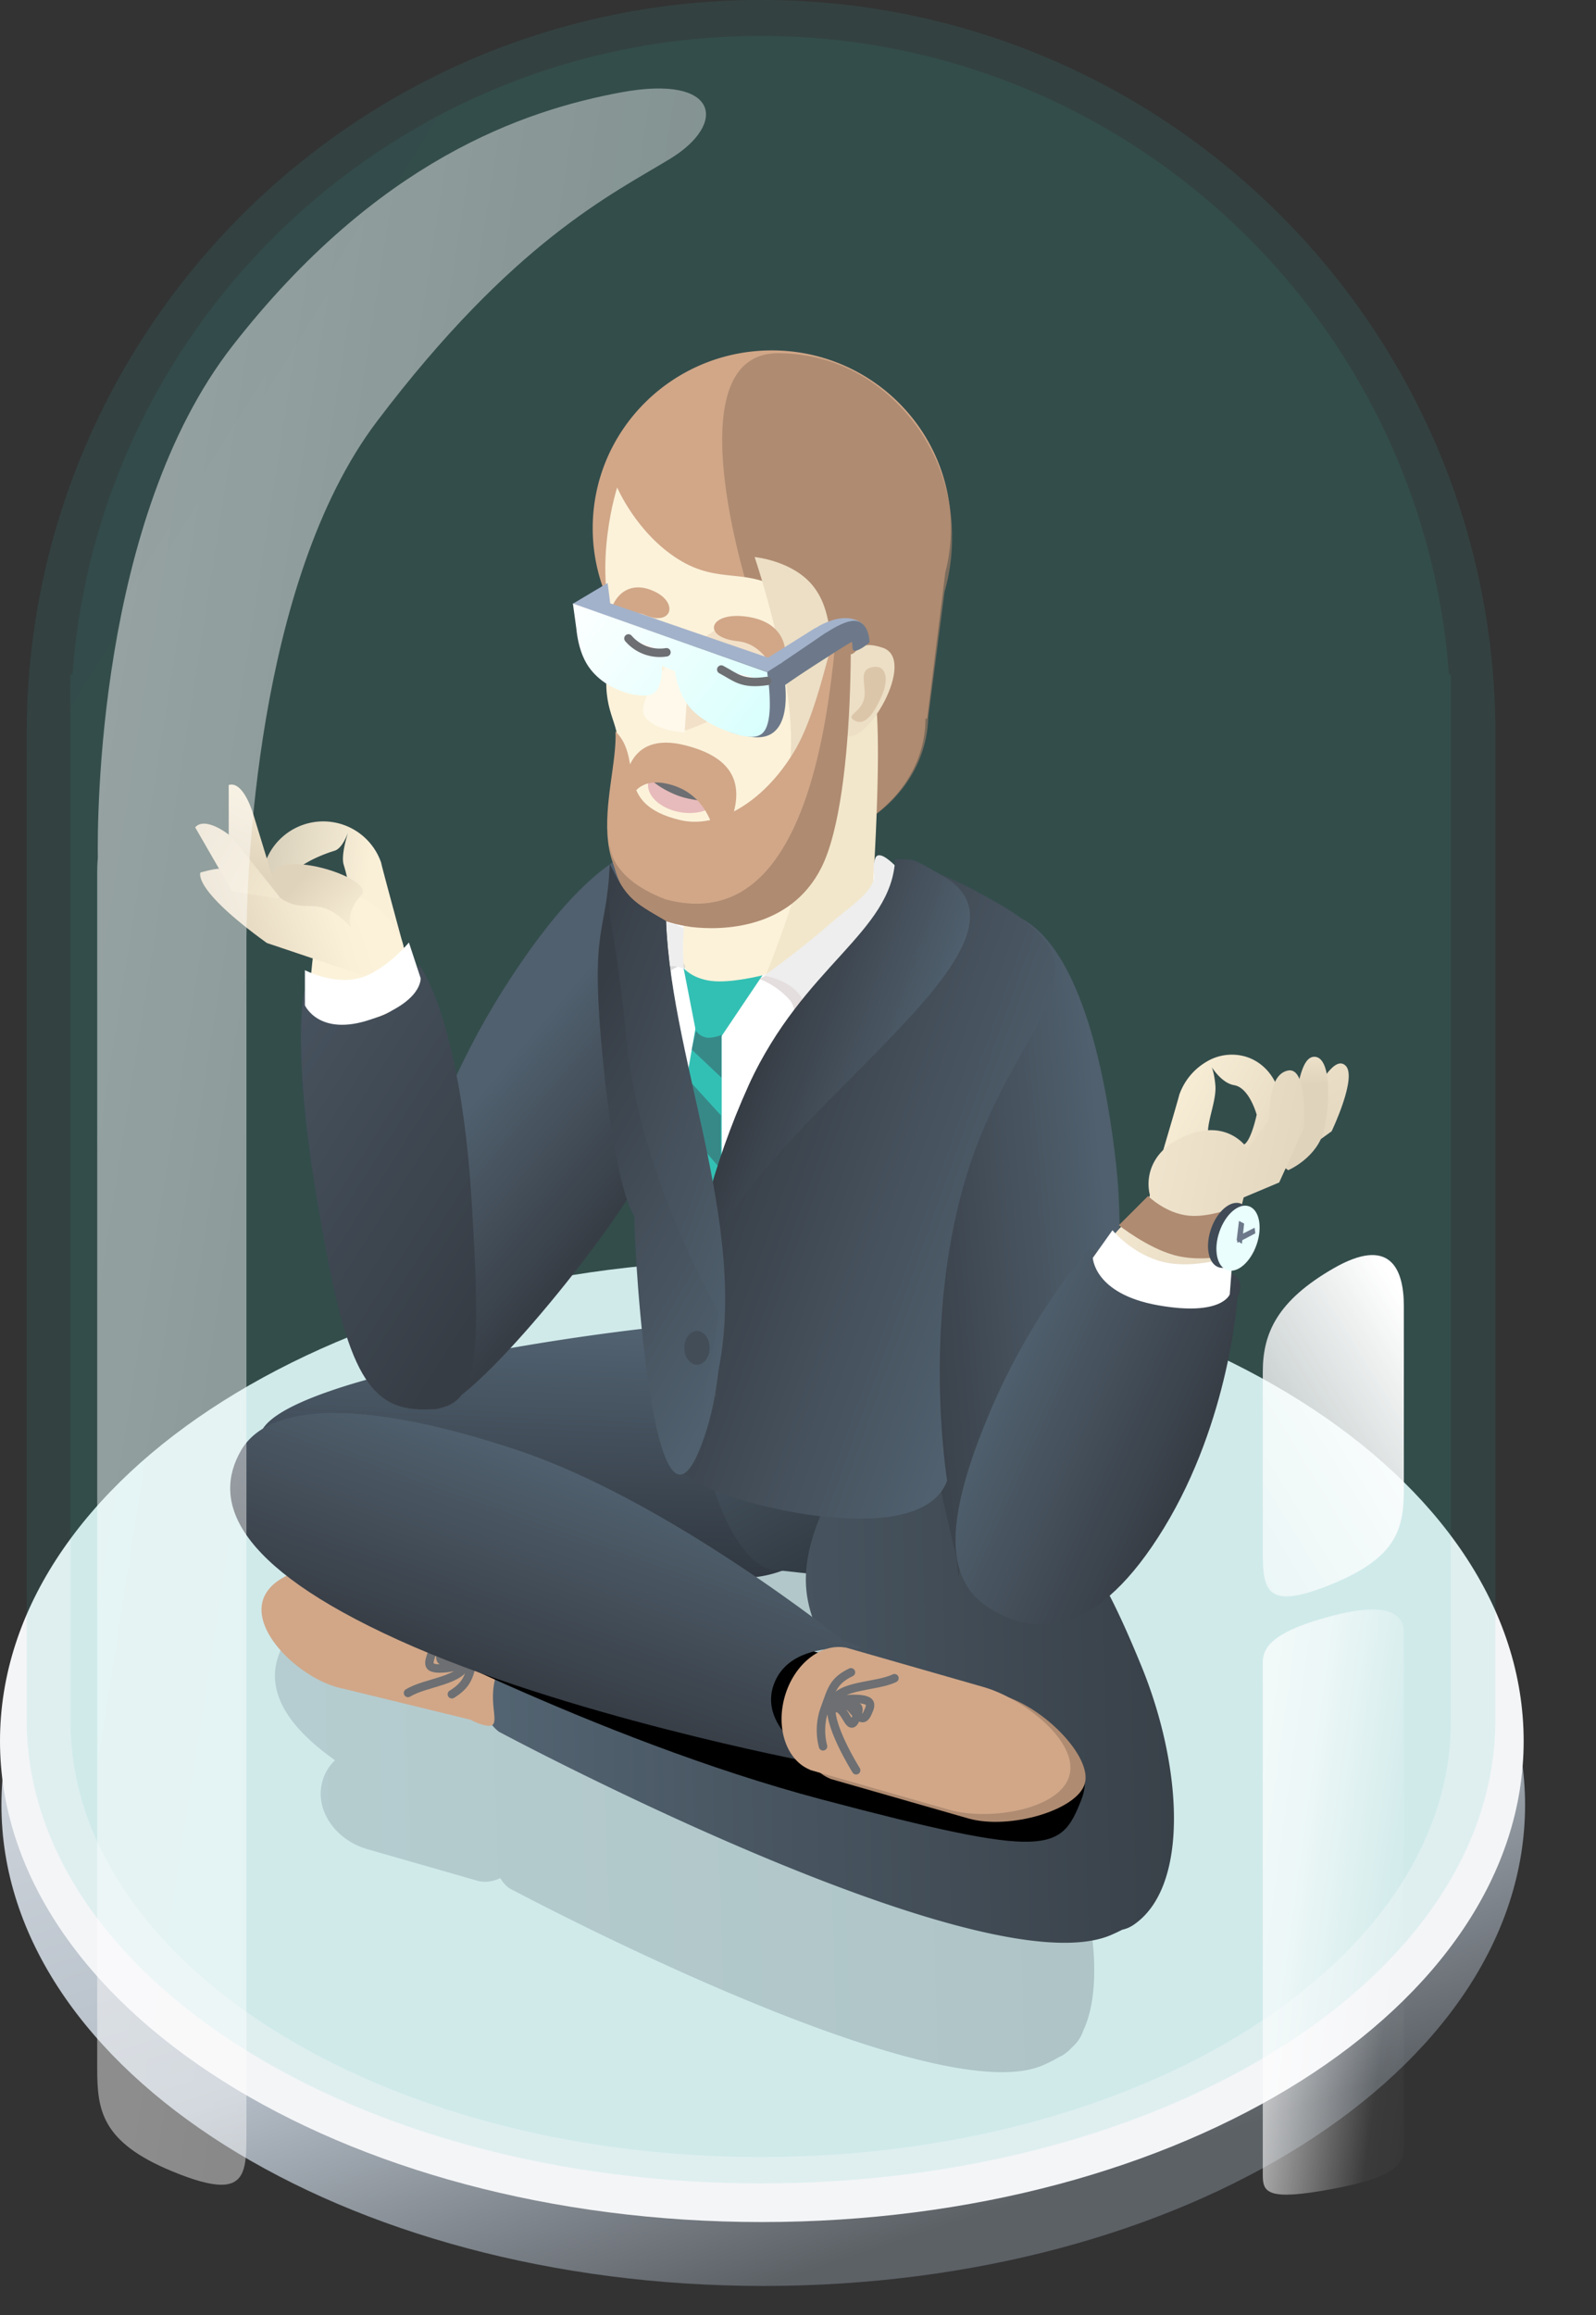
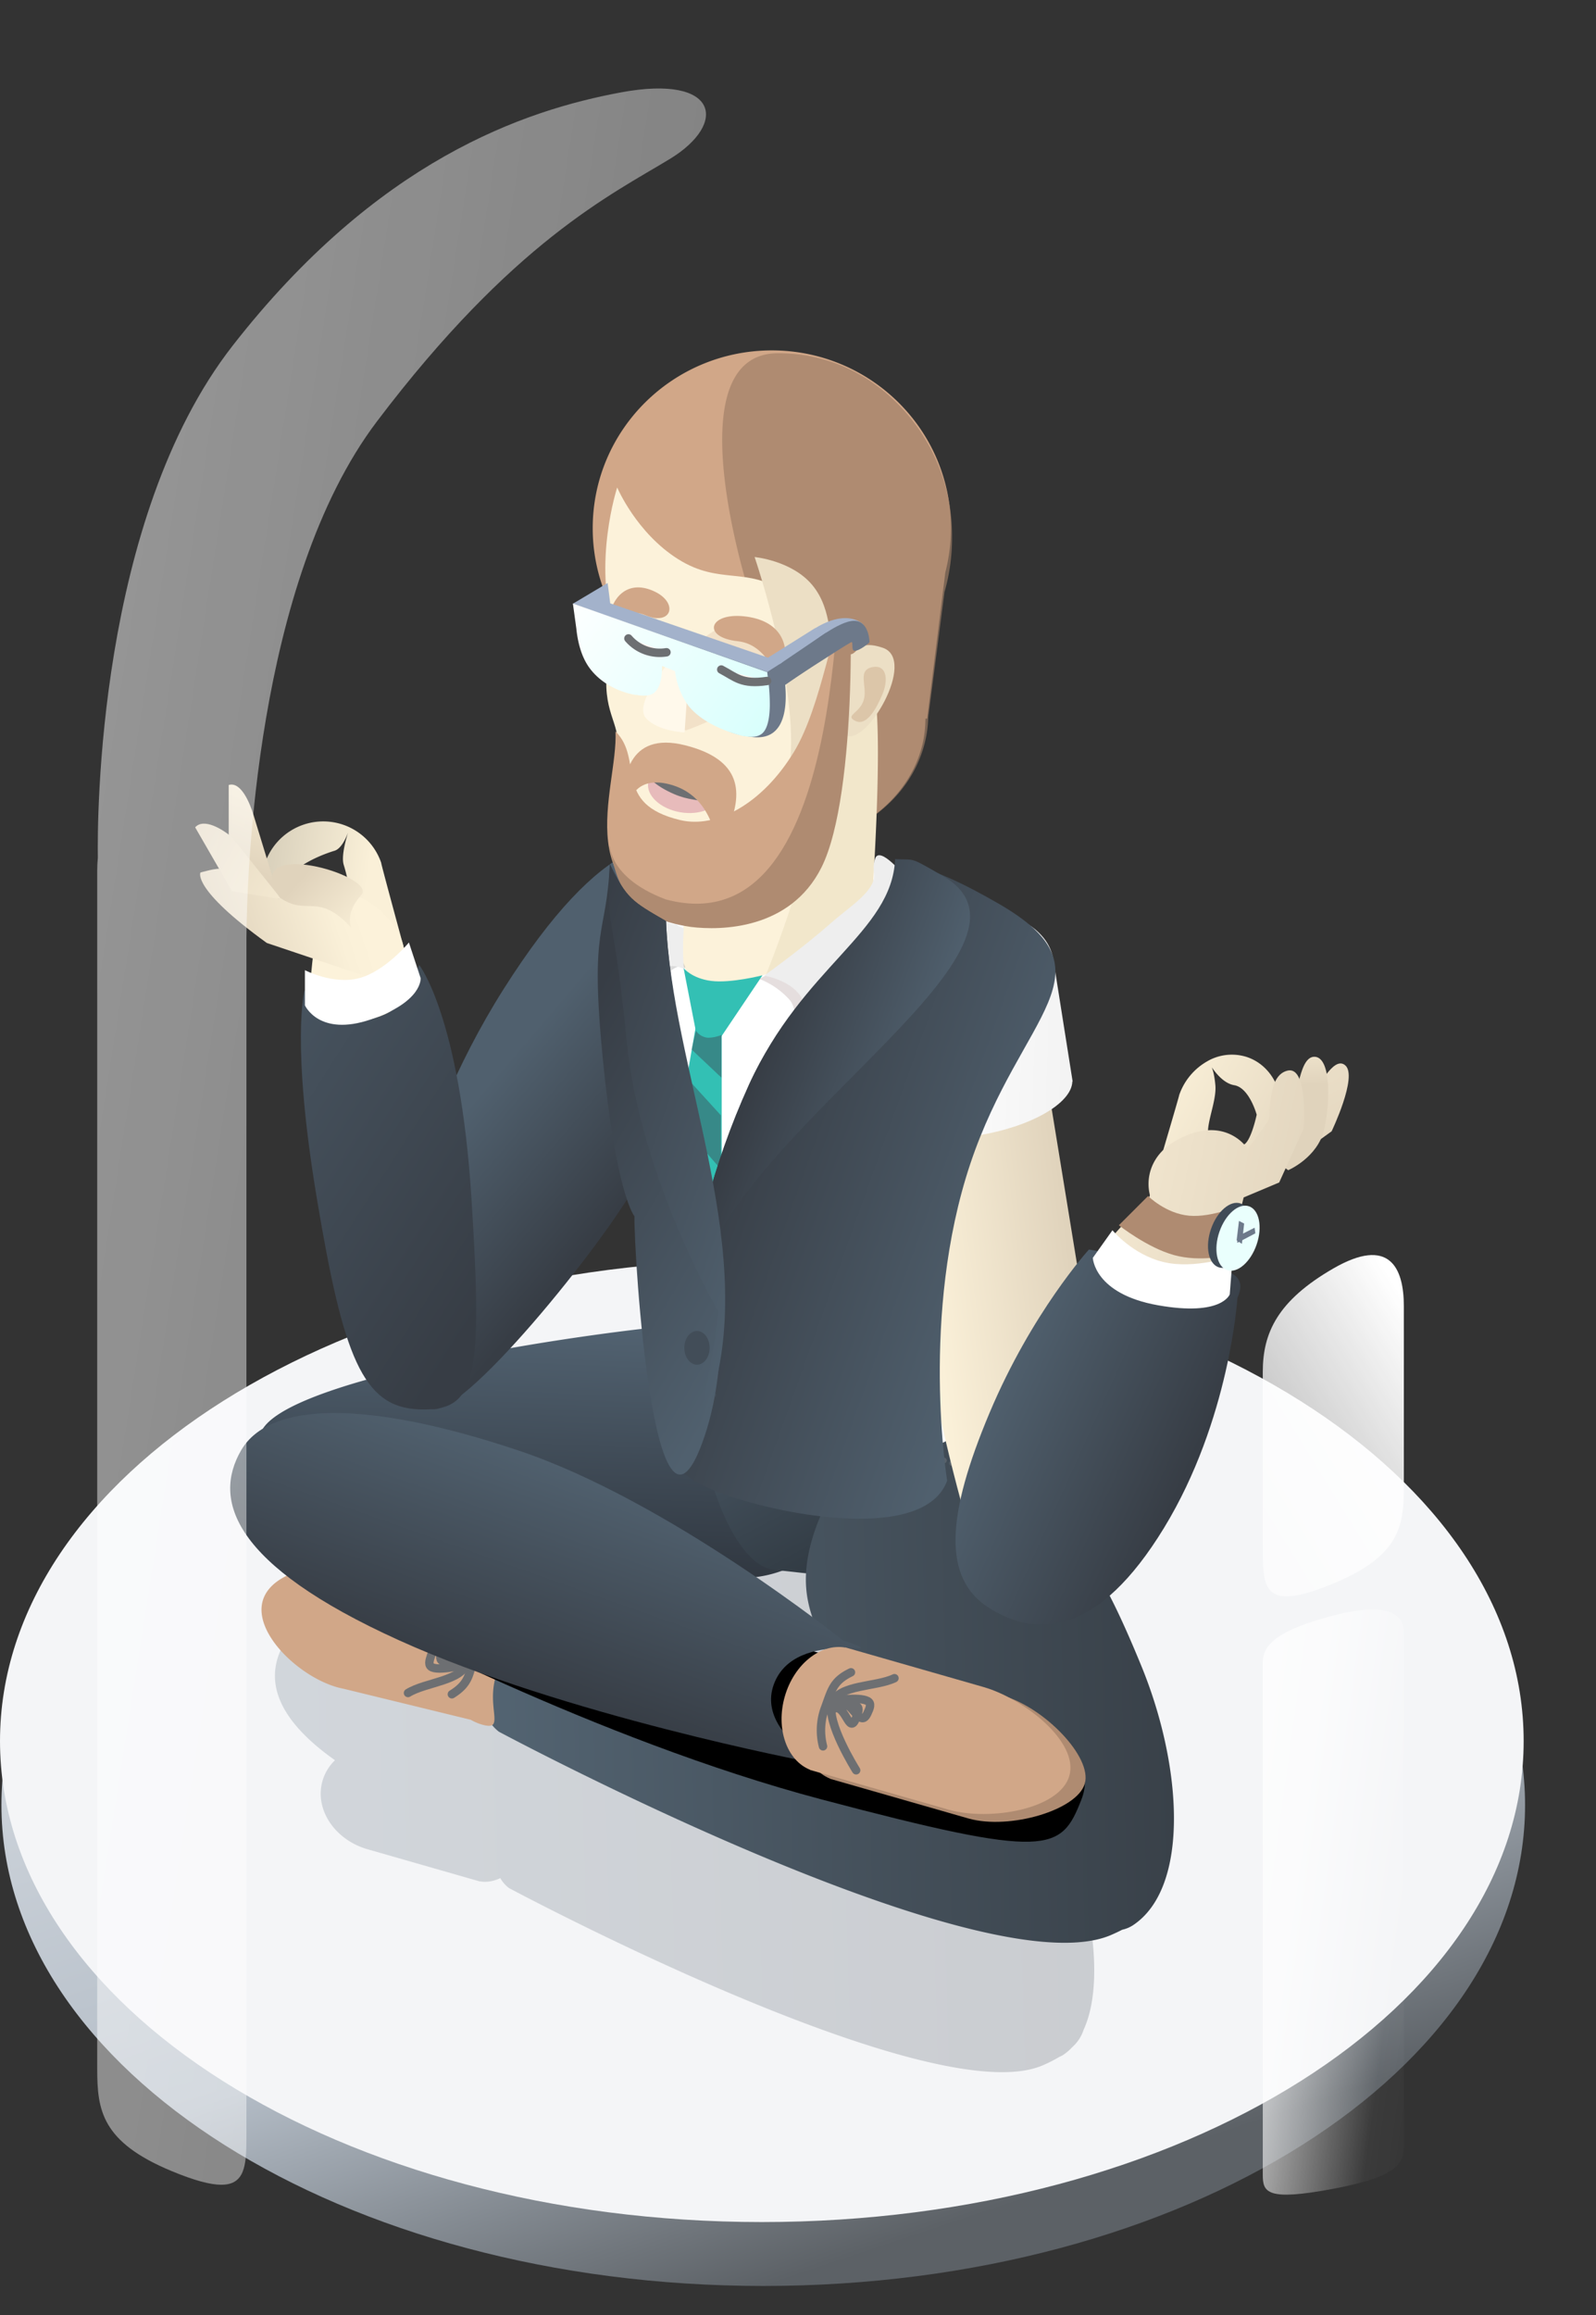
<svg xmlns="http://www.w3.org/2000/svg" xmlns:xlink="http://www.w3.org/1999/xlink" id="Layer_1" data-name="Layer 1" viewBox="0 0 567.86 823.4">
  <rect x="0" y="0" width="567.86" height="823.4" fill="#333333" stroke="none" />
  <defs>
    <style>.cls-1,.cls-52{fill:#3d4852;}.cls-1{fill-opacity:0;}.cls-2{fill:url(#linear-gradient);}.cls-3{fill:#f4f5f7;}.cls-4{opacity:0.11;fill:url(#linear-gradient-2);}.cls-14,.cls-19,.cls-26,.cls-4,.cls-42,.cls-5,.cls-50,.cls-52,.cls-6{isolation:isolate;}.cls-5{opacity:0.09;fill:url(#linear-gradient-3);}.cls-6{opacity:0.21;fill:url(#linear-gradient-4);}.cls-7{fill:url(#linear-gradient-5);}.cls-8{fill:url(#linear-gradient-6);}.cls-9{fill:url(#linear-gradient-7);}.cls-10{fill:#d1a788;}.cls-11,.cls-14{fill:none;}.cls-11,.cls-25{stroke:#6d6f72;stroke-linejoin:round;stroke-width:3px;}.cls-11,.cls-14,.cls-25{stroke-linecap:round;}.cls-12{fill:url(#linear-gradient-8);}.cls-13{fill:#af8b71;}.cls-14{stroke:#747b81;stroke-width:2px;stroke-dasharray:3;opacity:0.46;}.cls-15{fill:url(#linear-gradient-9);}.cls-16{fill:url(#linear-gradient-10);}.cls-17{fill:#fff;}.cls-18{fill:url(#linear-gradient-11);}.cls-19{fill:#9f7e66;opacity:0.67;}.cls-20{fill:#fcf2da;}.cls-21{fill:#f2e7cb;}.cls-22{fill:#f2e1c8;}.cls-23{fill:#ecdfc5;}.cls-24{fill:#e7bbbb;}.cls-25{fill:#fff5ef;}.cls-26{fill:#be9272;opacity:0.33;}.cls-27{fill:#fff9eb;}.cls-28{fill:url(#linear-gradient-12);}.cls-29{fill:url(#linear-gradient-13);}.cls-30{fill:url(#linear-gradient-14);}.cls-31{fill:url(#linear-gradient-15);}.cls-32{fill:url(#linear-gradient-16);}.cls-33{fill:url(#linear-gradient-17);}.cls-34{fill:url(#linear-gradient-18);}.cls-35{fill:url(#linear-gradient-19);}.cls-36{fill:url(#linear-gradient-20);}.cls-37{fill:url(#linear-gradient-21);}.cls-38{fill:url(#linear-gradient-22);}.cls-39{fill:url(#linear-gradient-23);}.cls-40{fill:url(#linear-gradient-24);}.cls-41{fill:url(#linear-gradient-25);}.cls-42{opacity:0.49;fill:url(#linear-gradient-26);}.cls-43{fill:url(#linear-gradient-27);}.cls-44{fill:url(#linear-gradient-28);}.cls-45{fill:#e5dede;}.cls-46{fill:#eee;}.cls-47{fill:#404b57;}.cls-48{fill:#eafffd;}.cls-49{fill:#6d798a;}.cls-50{fill:#a3a3a3;opacity:0.4;}.cls-51{fill:#33c0b4;}.cls-52{opacity:0.45;}.cls-53{fill:url(#linear-gradient-29);}.cls-54{fill:url(#linear-gradient-30);}.cls-55{fill:url(#linear-gradient-31);}.cls-56{fill:url(#linear-gradient-32);}.cls-57{fill:#424d58;}.cls-58{fill:#a3b2cb;}.cls-59{fill:url(#linear-gradient-33);}</style>
    <linearGradient id="linear-gradient" x1="-12.69" y1="832.75" x2="-12.27" y2="831.98" gradientTransform="matrix(542.11, 0, 0, -342.14, 7034.98, 285428.51)" gradientUnits="userSpaceOnUse">
      <stop offset="0" stop-color="#d8dde3" />
      <stop offset="0.61" stop-color="#b4bdc7" />
      <stop offset="1" stop-color="#5c6166" />
    </linearGradient>
    <linearGradient id="linear-gradient-2" x1="-13.09" y1="832.92" x2="-12.79" y2="832.64" gradientTransform="matrix(522.59, 0, 0, -776.61, 6790.09, 646819.88)" gradientUnits="userSpaceOnUse">
      <stop offset="0" stop-color="#4394b1" />
      <stop offset="1" stop-color="#33c0b4" />
    </linearGradient>
    <linearGradient id="linear-gradient-3" x1="-13.09" y1="832.92" x2="-12.79" y2="832.64" gradientTransform="matrix(491.13, 0, 0, -754.4, 6396.78, 628335.86)" xlink:href="#linear-gradient-2" />
    <linearGradient id="linear-gradient-4" x1="-12.95" y1="832.33" x2="-11.95" y2="832.35" gradientTransform="matrix(291.51, 0, 0, -192.54, 3874.45, 160899.87)" gradientUnits="userSpaceOnUse">
      <stop offset="0" stop-color="#536473" />
      <stop offset="1" stop-color="#303740" />
    </linearGradient>
    <linearGradient id="linear-gradient-5" x1="-12.91" y1="832.44" x2="-11.91" y2="832.46" gradientTransform="matrix(-4.73, 90.95, 212.64, 11.07, -176869.35, -7572.87)" xlink:href="#linear-gradient-4" />
    <linearGradient id="linear-gradient-6" x1="-12.65" y1="832.37" x2="-11.77" y2="833.02" gradientTransform="matrix(-14.72, 92.95, 90.67, 14.36, -75380.49, -10287.91)" gradientUnits="userSpaceOnUse">
      <stop offset="0" stop-color="#495764" />
      <stop offset="1" stop-color="#252c32" />
    </linearGradient>
    <linearGradient id="linear-gradient-7" x1="-12.95" y1="832.33" x2="-11.95" y2="832.35" gradientTransform="matrix(245.35, 0, 0, -208.8, 3348.87, 174380.11)" gradientUnits="userSpaceOnUse">
      <stop offset="0" stop-color="#536472" />
      <stop offset="1" stop-color="#394149" />
    </linearGradient>
    <linearGradient id="linear-gradient-8" x1="-12.95" y1="832.44" x2="-11.95" y2="832.46" gradientTransform="matrix(-27.04, 74.32, 220.9, 80.37, -184031.38, -65417.64)" gradientUnits="userSpaceOnUse">
      <stop offset="0" stop-color="#50606e" />
      <stop offset="1" stop-color="#373d45" />
    </linearGradient>
    <linearGradient id="linear-gradient-9" x1="-12.81" y1="832.66" x2="-12.25" y2="832.21" gradientTransform="matrix(146.55, 0, 0, -154.52, 2001.48, 129025.02)" gradientUnits="userSpaceOnUse">
      <stop offset="0" stop-color="#fcf2da" />
      <stop offset="0.26" stop-color="#fbf1d9" />
      <stop offset="0.85" stop-color="#e1d5be" />
      <stop offset="1" stop-color="#e0d3bc" />
    </linearGradient>
    <linearGradient id="linear-gradient-10" x1="-12.44" y1="832.44" x2="-8.95" y2="831.33" gradientTransform="matrix(54.62, 42.7, 53.85, -68.88, -43919, 58221.07)" gradientUnits="userSpaceOnUse">
      <stop offset="0" stop-color="#fff" />
      <stop offset="0.5" stop-color="#cdcdcd" />
      <stop offset="0.51" stop-color="#868686" />
      <stop offset="0.74" stop-color="#8a8a8a" />
      <stop offset="1" stop-color="gray" />
    </linearGradient>
    <linearGradient id="linear-gradient-11" x1="-12.79" y1="832.35" x2="-11.86" y2="832.31" gradientTransform="matrix(56.71, -7.97, -22.46, -159.82, 19748.96, 133389.22)" gradientUnits="userSpaceOnUse">
      <stop offset="0" stop-color="#fcf2da" />
      <stop offset="1" stop-color="#e0d3bc" />
    </linearGradient>
    <linearGradient id="linear-gradient-12" x1="-12.52" y1="832.29" x2="-8.17" y2="831.35" gradientTransform="matrix(72.24, -11.44, -12.7, -80.15, 11798.61, 66931.08)" gradientUnits="userSpaceOnUse">
      <stop offset="0" stop-color="#fff" />
      <stop offset="0.2" stop-color="#f1f1f1" />
      <stop offset="0.51" stop-color="#868686" />
      <stop offset="0.74" stop-color="#8a8a8a" />
      <stop offset="1" stop-color="gray" />
    </linearGradient>
    <linearGradient id="linear-gradient-13" x1="-11.93" y1="832.05" x2="-14.56" y2="833.53" gradientTransform="matrix(41.86, -12.8, -15.53, -50.79, 13551.12, 42423.98)" gradientUnits="userSpaceOnUse">
      <stop offset="0" stop-color="#faf0d8" />
      <stop offset="1" stop-color="#7d786c" />
    </linearGradient>
    <linearGradient id="linear-gradient-14" x1="-12.09" y1="832.17" x2="-12.92" y2="832.15" gradientTransform="matrix(59.26, -18.12, -15.74, -51.5, 13941.32, 42957.19)" gradientUnits="userSpaceOnUse">
      <stop offset="0" stop-color="#fcf2da" />
      <stop offset="0.18" stop-color="#faf0d8" />
      <stop offset="1" stop-color="#e0d3bc" />
    </linearGradient>
    <linearGradient id="linear-gradient-15" x1="-11.49" y1="832.95" x2="-11.79" y2="831.88" gradientTransform="matrix(13.76, -4.21, -12.62, -41.29, 10753.51, 34610.85)" gradientUnits="userSpaceOnUse">
      <stop offset="0" stop-color="#faf0d8" />
      <stop offset="1" stop-color="#e0d3bc" />
    </linearGradient>
    <linearGradient id="linear-gradient-16" x1="-11.56" y1="831.05" x2="-12.66" y2="832.87" gradientTransform="matrix(20.9, -6.39, -9.92, -32.46, 8594.05, 27238.62)" xlink:href="#linear-gradient-15" />
    <linearGradient id="linear-gradient-17" x1="-11.64" y1="831.18" x2="-12.32" y2="832.24" gradientTransform="matrix(28.53, -8.72, -8.26, -27.02, 7333.67, 22691.23)" xlink:href="#linear-gradient-14" />
    <linearGradient id="linear-gradient-18" x1="-13.15" y1="832.42" x2="-12.15" y2="832.44" gradientTransform="matrix(-78.74, 6.88, 20.44, 234.06, -17655.6, -194310.1)" xlink:href="#linear-gradient-8" />
    <linearGradient id="linear-gradient-19" x1="-12.49" y1="832.27" x2="-13.11" y2="832.67" gradientTransform="matrix(-66.19, -35.15, -103.28, 194.44, 85322.15, -161901.68)" xlink:href="#linear-gradient-8" />
    <linearGradient id="linear-gradient-20" x1="-12.74" y1="833.46" x2="-12.1" y2="831.92" gradientTransform="matrix(55.34, -7.78, -21.87, -155.59, 19021.15, 129831.62)" xlink:href="#linear-gradient-8" />
    <linearGradient id="linear-gradient-21" x1="-12.96" y1="832.53" x2="-11.27" y2="832.01" gradientTransform="matrix(35.39, 11.49, 19.86, -61.16, -15667.95, 51452.48)" xlink:href="#linear-gradient-11" />
    <linearGradient id="linear-gradient-22" x1="-19.91" y1="833.38" x2="-10.66" y2="832.41" gradientTransform="matrix(11.31, 18.82, 39.11, -23.51, -31965.77, 20197.02)" gradientUnits="userSpaceOnUse">
      <stop offset="0" stop-color="#fcf2da" />
      <stop offset="0.52" stop-color="#f9eed7" />
      <stop offset="1" stop-color="#e0d3bc" />
    </linearGradient>
    <linearGradient id="linear-gradient-23" x1="-11.8" y1="833.16" x2="-11.34" y2="831.41" gradientTransform="matrix(15.35, 7.81, 18.38, -36.11, -14656.82, 30540.19)" gradientUnits="userSpaceOnUse">
      <stop offset="0" stop-color="#fcf2da" />
      <stop offset="0.35" stop-color="#e0d3bc" />
      <stop offset="1" stop-color="#e0d3bc" />
    </linearGradient>
    <linearGradient id="linear-gradient-24" x1="-13.67" y1="832.7" x2="-11.9" y2="832.24" gradientTransform="matrix(111.83, 5.82, 10.11, -194.13, -6622.45, 162133.24)" gradientUnits="userSpaceOnUse">
      <stop offset="0" stop-color="#fcf2da" />
      <stop offset="0.48" stop-color="#f9eed7" />
      <stop offset="1" stop-color="#e0d3bc" />
    </linearGradient>
    <linearGradient id="linear-gradient-25" x1="-12.79" y1="832.36" x2="-11.79" y2="832.38" gradientTransform="matrix(67.64, 31.58, 61.23, -131.15, -49748.37, 110066.63)" xlink:href="#linear-gradient-8" />
    <linearGradient id="linear-gradient-26" x1="-12.99" y1="832.69" x2="-10.13" y2="831.14" gradientTransform="matrix(216.62, 0, 0, -745.62, 2837.65, 621044.66)" gradientUnits="userSpaceOnUse">
      <stop offset="0" stop-color="#fff" />
      <stop offset="0.54" stop-color="#fff" stop-opacity="0.6" />
      <stop offset="0.83" stop-color="#fff" stop-opacity="0.04" />
      <stop offset="1" stop-color="#fff" stop-opacity="0" />
    </linearGradient>
    <linearGradient id="linear-gradient-27" x1="-13.55" y1="833.08" x2="-11.54" y2="831.95" gradientTransform="matrix(50.19, 0, 0, -208.14, 1088.77, 173924.08)" xlink:href="#linear-gradient-26" />
    <linearGradient id="linear-gradient-28" x1="-11.91" y1="832.79" x2="-14.91" y2="828.33" gradientTransform="matrix(50.19, 0, 0, -121.4, 1088.76, 101548.28)" gradientUnits="userSpaceOnUse">
      <stop offset="0" stop-color="#fff" />
      <stop offset="0.54" stop-color="#fff" stop-opacity="0.04" />
      <stop offset="0.54" stop-color="#fff" stop-opacity="0.6" />
      <stop offset="1" stop-color="#fff" stop-opacity="0" />
    </linearGradient>
    <linearGradient id="linear-gradient-29" x1="-13.13" y1="832.4" x2="-12.13" y2="832.41" gradientTransform="matrix(-108.27, -39.39, -79.87, 219.51, 65425.1, -182796.01)" xlink:href="#linear-gradient-8" />
    <linearGradient id="linear-gradient-30" x1="-13.27" y1="832.4" x2="-12.27" y2="832.42" gradientTransform="matrix(-52.1, -18.95, -73.32, 201.53, 60657.6, -167594.23)" xlink:href="#linear-gradient-8" />
    <linearGradient id="linear-gradient-31" x1="-13.22" y1="832.61" x2="-12.23" y2="832.26" gradientTransform="matrix(-95.19, -34.63, -66.9, 183.87, 54713.12, -153077.25)" xlink:href="#linear-gradient-8" />
    <linearGradient id="linear-gradient-32" x1="-13.15" y1="832.4" x2="-12.15" y2="832.42" gradientTransform="matrix(-93.95, -34.18, -63.14, 173.54, 51601.3, -144478.03)" xlink:href="#linear-gradient-8" />
    <linearGradient id="linear-gradient-33" x1="-12.87" y1="832.64" x2="-11.68" y2="831.64" gradientTransform="matrix(65.2, -8.01, -6.69, -54.45, 6606.79, 45452.64)" gradientUnits="userSpaceOnUse">
      <stop offset="0" stop-color="#fff" />
      <stop offset="1" stop-color="#d4fffc" />
    </linearGradient>
  </defs>
  <title>Consultant-Insurance-Man</title>
  <path id="Path_6982" data-name="Path 6982" class="cls-1" d="M567.86,644.55c0,98.78-122.34,178.85-273.25,178.85S21.36,743.33,21.36,644.55,143.7,465.7,294.61,465.7s273.25,80.07,273.25,178.85" />
  <path id="Path_6974" data-name="Path 6974" class="cls-2" d="M542.62,642c0,94.48-121.35,171.07-271,171.07S.51,736.49.51,642s120.31-171.07,270-171.07S542.62,547.53,542.62,642" />
  <path id="Ellipse_90" data-name="Ellipse 90" class="cls-3" d="M542.12,619.27c0,94.48-121.36,171.07-271.06,171.07S0,713.75,0,619.27,121.36,448.2,271.06,448.2s271.06,76.59,271.06,171.07" />
-   <path id="Union_54" data-name="Union 54" class="cls-4" d="M270.78,0C414.33,0,530.85,115.77,532.06,259h0V611.5h0v.2c0,91.08-117,164.91-261.29,164.91S9.49,702.77,9.49,611.7v-.2h0V259h0C10.72,115.77,127.23,0,270.78,0" />
-   <path id="Union_63" data-name="Union 63" class="cls-5" d="M270.65,12.8c129.41,0,235.44,100.11,244.89,227.1h.68V612.22c0,85.59-109.94,155-245.57,155s-245.56-69.39-245.56-155V239.9h.68c9.45-127,115.48-227.1,244.88-227.1" />
  <g id="Group_3876" data-name="Group 3876">
    <g id="Group_3553" data-name="Group 3553">
      <path id="Union_67" data-name="Union 67" class="cls-6" d="M181.11,671.55A11.53,11.53,0,0,1,178,668a12.55,12.55,0,0,1-5.41,1.32,10.44,10.44,0,0,1-1.85-.17v.06l-1-.3L130.63,657.7c-11.65-3.43-18.76-14.25-15.89-24.25a16.53,16.53,0,0,1,4.45-7.37c-22.9-16.19-24.61-30.31-18-41.75a22,22,0,0,1,8-8.42c17.17-17.85,127.07-32.37,145.38-31.41h4.44a26.25,26.25,0,0,1,10.71,3L294,552.88a24.37,24.37,0,0,1,19,4.18q.4-.66.75-1.26c7.21-12.49,42.1,44.12,48.55,62.85,0,0,3.93,1.66,16.42,32.64C388.9,676.57,392.94,706,385.53,722a13.77,13.77,0,0,1-4,6.1,17.72,17.72,0,0,1-2.83,2.5,7.79,7.79,0,0,1-1.8,1,49.39,49.39,0,0,1-5.89,3c-3.88,1.67-8.79,2.43-14.5,2.43C303.4,737,181.11,671.55,181.11,671.55Zm108.59-25.8,1.55.44c-4.5-7-8-15-8.54-23.41a18,18,0,0,1-7.71-4.13,35.62,35.62,0,0,1-20.39,5.09l-2.67-.14c16.16,9.81,28.9,18.31,33.92,21.71a12.18,12.18,0,0,1,2.7.17l0-.06Z" />
      <g id="Group_3903" data-name="Group 3903">
        <path id="Path_6629" data-name="Path 6629" class="cls-7" d="M305.07,522.18a41.16,41.16,0,0,1-43.24,39h0l-133.17-6.94C106,553,91.24,534.06,92.43,511.36S239.09,469,261.79,470.22h5.1C289.59,471.4,306.26,499.47,305.07,522.18Z" />
        <path id="Path_6630" data-name="Path 6630" class="cls-8" d="M335.68,528.42c-3.27,20.64-19.65,35.2-36.58,32.52L275,558.31c-16.93-2.68-29.39-48.17-26.12-68.81s10.54-28.94,27.47-26.26l34.58,23C327.87,488.88,338.94,507.78,335.68,528.42Z" />
        <path id="Union_31" data-name="Union 31" class="cls-9" d="M177.5,615.93c-9.88-7.62-2.63-21.64-2.63-21.64s7.19-14.54,17-10.17,76.29,33.08,76.29,33.08l60.57,9.86a55.22,55.22,0,0,1-4.81-9.79s-36.49-24.63-37.18-54.51,31.93-63.64,41.44-78.39,51.19,49.6,58.59,71.08c0,0,4.87,1.78,19.39,37.25s17.22,78.48-2.94,92a11.4,11.4,0,0,1-3.92,1.66c-1.22.63-2.53,1.25-3.94,1.86-4.44,1.92-10.08,2.79-16.63,2.79C317.76,691,177.5,615.93,177.5,615.93Z" />
        <g id="Group_3881" data-name="Group 3881">
          <path id="Union_32" data-name="Union 32" class="cls-10" d="M304.61,629.65s-6.33-10-8.29-17.77l-3.49,9.25a22.76,22.76,0,0,1,.52-13.15c2.49-6.58,2.8-10,9.41-13.17l-2.6,6.92a38.93,38.93,0,0,1,9.14-2.44c3.28-.62,6.54-1.22,8.94-2.39ZM171.49,613.4a18.67,18.67,0,0,1-4-1.71l-45.11-11c-.86-.17-1.73-.38-2.59-.62l-.2-.06h0c-13.44-4-29.4-19.18-26.11-30.65s24.58-14.87,38.08-11.1h0l46,13.2v.09c6.8,3.14,1.95,13.86-1.19,24.81-2.2,7.67.13,13.75-.59,16.23C175.46,613.88,174.33,614.21,171.49,613.4Z" />
          <g id="Group_3916" data-name="Group 3916">
            <path id="Path_6633" data-name="Path 6633" class="cls-11" d="M302.76,594.81c-6.61,3.21-6.92,6.59-9.41,13.17a22.84,22.84,0,0,0-.52,13.15" />
            <path id="Path_6634" data-name="Path 6634" class="cls-11" d="M318.25,596.9c-6.62,3.2-19.65,2.17-22.13,8.75s8.5,24,8.5,24" />
            <path id="Path_6636" data-name="Path 6636" class="cls-11" d="M295.87,605c6.82-2.74,9.83,10.76,12.77,4.37.82-1.79,1.62-3.54,0-4.37-3.19-1.67-12.77,0-12.77,0" />
            <path id="Path_7065" data-name="Path 7065" class="cls-11" d="M295.87,608c5.05-3.24,6.05,9.67,8.66,3.19.73-1.82,1.44-3.58.37-4.26-2.12-1.36-9,1.07-9,1.07" />
          </g>
          <g id="Group_3918" data-name="Group 3918">
            <path id="Path_6633-2" data-name="Path 6633-2" class="cls-11" d="M160.78,602.61c6.25-3.88,6.21-7.27,8-14.07a22.81,22.81,0,0,0-.85-13.13" />
            <path id="Path_6634-2" data-name="Path 6634-2" class="cls-11" d="M145.17,602.16c6.25-3.88,19.31-4.22,21.1-11s-11-23-11-23" />
            <path id="Path_6636-2" data-name="Path 6636-2" class="cls-11" d="M166.58,591.74c-6.5,3.44-10.91-9.67-13.16-3-.63,1.87-1.24,3.69.45,4.35,3.35,1.32,12.71-1.34,12.71-1.34" />
            <path id="Path_7065-2" data-name="Path 7065-2" class="cls-11" d="M166.27,588.76c-4.69,3.75-7-9-9-2.27-.54,1.88-1.06,3.72.08,4.28,2.24,1.13,8.87-2,8.87-2" />
          </g>
        </g>
        <path id="Path_6972" data-name="Path 6972" d="M102.57,548.94s1.8-12.07,17.23-7.61,119.89,33.86,119.89,33.86L334,598.3c32.27,11.74,58.05,23.11,50.77,41.76s-11.53,21.34-92.3,0S128,574.18,128,574.18C95.7,562.44,102.57,548.94,102.57,548.94Z" />
        <path id="Path_6627" data-name="Path 6627" class="cls-12" d="M275.31,599.14c-7.77,21.36,34.44,35.47,12.62,27.54,0,0-87-16.52-146.17-43.36s-66.13-49.87-56-67.42,45-17.95,98.68,0S299.69,583.3,299.69,583.3C321.51,591.24,283.08,577.78,275.31,599.14Z" />
        <g id="Group_3880" data-name="Group 3880">
          <path id="Union_33" data-name="Union 33" class="cls-13" d="M307.85,589.14l0-.06,49.39,14.16h0c14.43,4.27,31.44,21.69,28.73,31.16s-26.74,16.46-41.23,12.44h0l-49.4-14.16,0-.06c-8.28-3.32-12.31-14.64-9-26.12S299.07,587.56,307.85,589.14Z" />
          <path id="Union_34" data-name="Union 34" class="cls-10" d="M300.75,586l0-.06,49.39,14.16h0c14.45,4.25,33.76,19.54,30.33,31.52s-28.33,16.13-42.83,12.08h0l-49.4-14.16,0-.06c-8.28-3.32-12.31-14.64-9-26.12S292,584.45,300.75,586Z" />
          <path id="Union_64" data-name="Union 64" class="cls-10" d="M302.87,588.05v0L339,601.14h0c10.47,3.9,16.37,14.09,13.19,22.85s-14.26,12.77-24.79,9h0l-36.1-13.14v0c-6-2.9-8.42-11.56-5.37-19.94S296.4,586.41,302.87,588.05Z" />
        </g>
        <path id="Path_6986" data-name="Path 6986" class="cls-14" d="M347.63,520.31c-16.63,3.63-22-11.94-22-11.94" />
        <g id="Group_3914" data-name="Group 3914">
          <path id="Path_6633-3" data-name="Path 6633-3" class="cls-11" d="M302.77,594.81c-6.62,3.21-6.93,6.59-9.42,13.17a22.84,22.84,0,0,0-.52,13.15" />
          <path id="Path_6634-3" data-name="Path 6634-3" class="cls-11" d="M318.25,596.9c-6.62,3.2-19.65,2.17-22.13,8.75s8.5,24,8.5,24" />
          <path id="Path_6636-3" data-name="Path 6636-3" class="cls-11" d="M295.87,605c6.82-2.74,9.83,10.76,12.77,4.37.83-1.79,1.62-3.54,0-4.37-3.19-1.67-12.77,0-12.77,0" />
          <path id="Path_7065-3" data-name="Path 7065-3" class="cls-11" d="M295.87,608c5.05-3.24,6.05,9.67,8.66,3.19.73-1.82,1.44-3.58.37-4.26-2.12-1.36-9,1.07-9,1.07" />
        </g>
      </g>
      <path id="Union_51" data-name="Union 51" class="cls-15" d="M127.81,468.71l.3-.44-.82-.07s-11.46-28.75-16-60,0-67.41,0-67.41l32.18-3.24,20.36,77.67,51.52-76.37,40.49,27.31s-48.34,91.77-80.36,117.4c-7.7,6.17-14.46,8.51-20.28,8.51C136.86,492.07,127.81,468.71,127.81,468.71Z" />
      <path id="Union_29" data-name="Union 29" class="cls-16" d="M188.92,359.74l-.08-.06,29.34-37.54h0c8.67-10.82,27.75-10.13,42.75,1.6s20.28,30.08,11.87,41.1h0l-29.34,37.54-.08-.07c-6.16,5.65-21.93,1.55-36.3-9.68S184.93,367.08,188.92,359.74Z" />
      <path id="Union_30" data-name="Union 30" class="cls-17" d="M278.09,521c-31.27-6.08-48.91-22-45-42.14,0-.27.11-.53.17-.79-.76-10.64-2.5-32.27-5.2-49.63-.41-2.63-.94-5.34-1.54-8.08-6.17-3.08-10.93-8.27-13.63-16.42-13.4-40.41-2.88-106.54,77.6-98.74S376,340.41,376,361.89c0,15-7.08,33.52-23.6,43.23l-14.18,63.2c10.74,6.82,17.08,15.4,15.12,25.48-3.26,16.76-31.58,28.69-59,28.69A85.21,85.21,0,0,1,278.09,521Z" />
      <path id="Path_6871" data-name="Path 6871" class="cls-18" d="M323.45,388.18l48.61-6.83,11.87,72.73,9.93,82.38L345.91,548s-12.12-39.21-17.57-78S323.45,388.18,323.45,388.18Z" />
      <g id="Group_3545" data-name="Group 3545">
        <path id="Union_17" data-name="Union 17" class="cls-10" d="M219.68,255.6c0-2.78-2-17,5.14-28.29a62.63,62.63,0,0,1-13.93-39.46c0-34.92,28.53-63.22,63.73-63.22,35,0,63.47,28.05,63.73,62.75h0l0,.21v.26a63.43,63.43,0,0,1-2,15.75l-6.47,52h-.6c0,25.19-23.78,45.6-53.11,45.6S219.68,280.78,219.68,255.6Z" />
        <path id="Union_22" data-name="Union 22" class="cls-19" d="M219.32,254c0-23.51,15.29-36.35,45.46-37.59,1.22-2.73,2.14-4.42,2.14-4.42s-28-86.26,9.88-86.35c19.13,0,34.55,8.6,45.55,21.15a66.23,66.23,0,0,1,16.39,43.07h0V190c0,.46,0,.91,0,1.37a69.56,69.56,0,0,1-2.68,19.18l-5.79,44.55c-.61,24.35-22.21,46.84-60.55,47.27h-1C230.62,302.33,219.32,278.53,219.32,254Z" />
        <path id="Path_6589" data-name="Path 6589" class="cls-20" d="M219.6,173.39s6.82,16.17,21.72,25.52,24.7,2.4,37.9,11.87,14.91,26,14.91,26,7.32-6.06,13.39,0,0,28.19-6.55,24.79c0,15.92-6,19.51-17.71,29.84s-33.65,18.49-41.94,15.26S225,294.92,219.6,261.59c-1.35-8.23-7.41-13.3-1-37.3C210.79,200.3,219.6,173.39,219.6,173.39Z" />
        <path id="Path_6624" data-name="Path 6624" class="cls-20" d="M229.27,192.59s6.65,16.17,21.17,25.52,24.07,2.4,36.93,11.87,14.53,26,14.53,26-7.92-6.06-2,0S275,345.6,275,345.6s-52.86,22.12-24.55-34.6-15.88,6.46-21.17-26.45c-.11-.69-.22-1.39-.36-2.38-3.69-25.82-1.38-66.13-.19-82.69C229,195.26,229.27,192.59,229.27,192.59Z" />
        <path id="Path_6626" data-name="Path 6626" class="cls-21" d="M309.72,242.07c5.5,6.44.72,75.53.72,75.53s-5.34,11.11-15.63,18.3a88.25,88.25,0,0,1-22.26,10.77s15.57-38.27,15.89-54.84C295.19,262.7,304.22,235.63,309.72,242.07Z" />
        <path id="Path_6623" data-name="Path 6623" class="cls-22" d="M244.56,232.61s17.86-21.75,28.66-4-29.08,31.14-29.08,31.14h0c-3.47-.8-9.78,2.91-4.06-7.73S244.56,232.61,244.56,232.61Z" />
        <path id="Path_7032" data-name="Path 7032" class="cls-22" d="M235.69,222.8c0,19.2-17-2.77-17-2.77s.1-.29.4-1.05C220.33,215.84,224.76,207.28,235.69,222.8Z" />
        <path id="Path_6600" data-name="Path 6600" class="cls-23" d="M268.49,198.13s13.43,1.24,20.67,10.14,5.5,20.54,8.26,25.43c1.38,2.46-5.08.2,0-3.3,9.54,7,4.25-4.17,16.67,0s-6.09,35.64-13.28,31c0,15.92-2.83,16.92-14.51,27.25-2.13,1.87-5.49,6.31-8.59,7.88-12.52,6.33-21.83,14-37.4,9.6,9.9-3.65,13.08-3.78,40.18-30.88C285.7,248.47,268.49,198.13,268.49,198.13Z" />
        <g id="Group_3544" data-name="Group 3544">
          <ellipse id="Ellipse_99" data-name="Ellipse 99" class="cls-24" cx="243.45" cy="280.55" rx="8.47" ry="13" transform="translate(-75.12 471.58) rotate(-80)" />
          <path id="Path_6614" data-name="Path 6614" class="cls-11" d="M228.17,271.76c2.77,2.37,4.15,5.26,10.09,8.28s8.34,2.56,13.65,3.82" />
          <path id="Path_6619" data-name="Path 6619" class="cls-25" d="M254.62,235.14c5.22,2.73,7.24,5.41,16.32,4.06" />
          <path id="Path_6620" data-name="Path 6620" class="cls-25" d="M221.6,224.08A14.68,14.68,0,0,0,235.12,229" />
        </g>
        <path id="Path_6621" data-name="Path 6621" class="cls-26" d="M310.21,237.33c5.34-1.19,5.91,4.45,3.78,9.56s-5.63,11.49-9.62,9.54,1.48-2.65,2.94-7.42S304.88,238.53,310.21,237.33Z" />
        <path id="Path_6622" data-name="Path 6622" class="cls-27" d="M239.25,234c3.83-4.88,6,2,6,2l-1.67,24.51s-9.4-.36-13.68-5S235.41,238.85,239.25,234Z" />
      </g>
      <path id="Union_16" data-name="Union 16" class="cls-28" d="M309.51,396.13l-.1,0-6.92-43.69h0c-1.85-12.73,12.64-25.55,32.48-28.69s37.58,4.57,39.76,17.25h0l6.92,43.69h-.11c-.23,7.78-14.87,16.19-33.88,19.2S312.14,403.45,309.51,396.13Z" />
      <g id="Group_3549" data-name="Group 3549">
        <g id="Group_3879" data-name="Group 3879">
          <path id="Path_6362" data-name="Path 6362" class="cls-29" d="M135.86,307.59a21.8,21.8,0,0,0-11.42-13.29h0s-3.37,9.3-2.15,13.29c2.26,7.39,4.12,17.53-3.28,19.79a14,14,0,0,1-17.49-9.29c-2.26-7.4,10.1-13.23,17.49-15.49,3.41-1,5.44-8.3,5.44-8.3a21.88,21.88,0,0,0-20.53,38.6c.24.13.47.29.71.42l39.26,4.48S134,301.51,135.86,307.59Z" />
          <path id="Path_6363" data-name="Path 6363" class="cls-30" d="M131.94,347.84l-37-12.44C68.07,316,71.32,310.34,71.32,310.34s6-1.78,7.67-1.27c2.73.85,12.12,6.72,20.23,10.75,14.38-4.19,30.14-6,41.12,9.84S131.94,347.84,131.94,347.84Z" />
          <path id="Path_6364" data-name="Path 6364" class="cls-31" d="M81.38,310.2v-31h0c4.34-1.32,7.52,6.4,8.84,10.74l8.87,29Z" />
          <path id="Path_6365" data-name="Path 6365" class="cls-32" d="M82.55,317,69.44,294.27h0c3-3.43,9.68.58,13.11,3.54l17.55,22Z" />
          <path id="Path_6928" data-name="Path 6928" class="cls-33" d="M125,330c-11.89-12.95-15.64-3.95-25.37-10.69-14.93-22.32,35.06-7.8,28.93-1S125,330,125,330Z" />
        </g>
      </g>
-       <path id="Path_7050" data-name="Path 7050" class="cls-34" d="M360,531.14c-22.63,2-17.59,46.17-19.61,23.06,0,0-21.76-85.76-22.44-150.73s17.27-81,37.44-79.2,35.28,33.23,41.67,89.4-12.42,132.87-12.42,132.87C386.64,569.66,382.62,529.16,360,531.14Z" />
      <path id="Path_7051" data-name="Path 7051" class="cls-35" d="M153,500.91c-10.38-5.51-26.89-16-16-36.5,0,0,7.43-57.79,42.22-112.67s58.54-58.54,74.51-46.07c10.36,8.08-23.86-10.11-34.81,18.49-5.8,15.16-5.46,81.49,7.55,96.73h0C215.55,441.39,163.36,506.42,153,500.91Z" />
      <path id="Path_7053" data-name="Path 7053" class="cls-36" d="M132.16,362.4c13-3.33,12.62-10.32,17-19.17,0,0,14.51,18.31,18.6,83.17s1.64,75.6-18.6,74.89-27.07-19.12-36.4-74.89-4.41-74.17-4.41-74.17C113,357.57,119.16,365.73,132.16,362.4Z" />
      <path id="Path_7059" data-name="Path 7059" class="cls-17" d="M108.49,345.07s10.08,5.29,19.33,2.83,17.67-12.67,17.67-12.67l4.17,12.67s.83,8.33-17.67,14.67-23.5-5-23.5-5Z" />
    </g>
    <g id="Group_3877" data-name="Group 3877">
      <path id="Path_6362-2" data-name="Path 6362-2" class="cls-37" d="M419.37,390.07a22.06,22.06,0,0,1,10.41-12.72h0s2,1.23,2.65,8.64-6.25,19,0,21c3.37,1.1,7.42,1.95,10.35,0,2.5-1.67,4.35-10.51,4.35-10.51s-2.59-9.6-8-10.5-9.35-8.64-9.35-8.64a17.49,17.49,0,0,1,13.74-1.42c9.77,3.18,14.81,14.65,11.23,25.63-1.21,3.74-20.2,13.51-20.2,13.51s-15.25,9-27.36,16.68C407.19,431.75,421.24,384.31,419.37,390.07Z" />
      <path id="Path_6929" data-name="Path 6929" class="cls-38" d="M450,419.58l23.8-17.21s9.3-19.4,4.9-23.4-10.36,9.75-12.7,11.3l-18.48,22.47Z" />
      <path id="Path_6930" data-name="Path 6930" class="cls-39" d="M458.34,416.22s10.51-4.46,12.81-14.54,2.39-26-3.61-25.81-5.81,18.25-9.2,19.81c-5.53,2.55.54,2.06-2.34,3.79l-2.83,12.91Z" />
      <path id="Union_52" data-name="Union 52" class="cls-40" d="M363.78,568.81c-13.4-5.65-27-14.56-14.17-53,11.75-35.23,37.65-68.37,59.62-90.39-1.77-6.43.32-14.74,9.1-19.68,17.64-9.92,25.61,2.89,25.61,2.89s2.82-3.66,7.19-9.81c1.37-1.93-.59-16.1,6.91-18s5.81,20.6,5.81,20.6l-8.71,19.16s-5.48,2.33-12.64,5.32c-.23.95-.48,1.95-.76,3-13.58,51-42.67,127.4-42.67,127.4-4.25,9.14-15.33,15.16-26.38,14.59A26.27,26.27,0,0,1,363.78,568.81Z" />
    </g>
    <path id="Path_7026" data-name="Path 7026" class="cls-10" d="M258.69,295.5c-6,13.55-.42-11.53-20.72-16.59s-14.08,24-15.68,11,1.1-29.91,21.39-24.85S264.69,282,258.69,295.5Z" />
    <path id="Path_7052" data-name="Path 7052" class="cls-41" d="M408.14,448.9c10.66,2.79,38.93-1.82,32.15,12.68,0,0-2.71,43.48-26.13,81.86S369.1,582.65,352.05,572s-15.11-33.45,0-69.39,35.4-58.18,35.4-58.18S397.47,446.11,408.14,448.9Z" />
    <path id="Path_7060" data-name="Path 7060" class="cls-17" d="M395.82,437.57s7.06,8.64,18.14,11.31,24.64-2.09,24.64-2.09l-1.05,13.58s-2.75,7.93-25.52,3.89-23.2-16.87-23.2-16.87Z" />
  </g>
  <path id="Union_55" data-name="Union 55" class="cls-42" d="M61.14,772.24c-25.07-10.37-26.55-21.77-26.55-36.43v-426c0-1.63.07-3.22.22-4.74-.2-13.49-.24-120.3,47.94-182.09,51.49-66,103.6-83.72,138.3-90.14s38,11.11,17.28,23.7-55.81,29.4-104.22,93.36C90.76,207.17,87.82,312.39,87.68,333.74v3.84h0V760.51c0,9.94-.69,16.56-8.94,16.56C74.83,777.07,69.21,775.58,61.14,772.24Z" />
  <g id="Group_3902" data-name="Group 3902">
    <path id="Path_7030" data-name="Path 7030" class="cls-10" d="M219,260.13c10.3,10.3-1.33,25.77,23.07,31.57,12.76,3,29.06-5.63,40.4-24.23C292.6,250.88,296.78,218.16,299,224c4.7,12.24,4.27,109.07-47.33,103.2S220,281.13,219,260.13Z" />
    <path id="Path_7031" data-name="Path 7031" class="cls-13" d="M216.89,301.5c.63-3.62-2.66,9.88,20,18.4,68.58,18.38,59.1-135,63.8-122.8,2.8,7.3,4.67,85.28-8.4,111.4-11.13,22.25-35.86,22.49-46.4,21.2C222.29,326.3,219.49,313.5,216.89,301.5Z" />
    <path id="Path_7028" data-name="Path 7028" class="cls-10" d="M278.72,237.58c-2.47,8.68-3.58-8.18-16.26-9.52s-10.41-10.19,2.27-8.85S281.2,228.89,278.72,237.58Z" />
    <path id="Path_7029" data-name="Path 7029" class="cls-10" d="M216.81,219.83c-.66,6.64,3.42-5,12.88-1s12-4.72,2.55-8.74S217.48,213.2,216.81,219.83Z" />
  </g>
  <g id="Group_3861" data-name="Group 3861">
    <path id="Path_6941" data-name="Path 6941" class="cls-43" d="M474.39,574.62C454.55,579.8,449.3,585,449.3,591.26V773.51c0,6.28,1.4,9.46,25.09,5s25.1-9.31,25.1-15.58V580.69C499.49,574.42,494.24,569.43,474.39,574.62Z" />
    <path id="Path_6942" data-name="Path 6942" class="cls-44" d="M474.39,451.17c-19.84,11.46-25.09,22.91-25.09,36.77v64.2c0,13.86,1.4,20.89,25.09,11.09s25.1-20.58,25.1-34.44v-64.2C499.49,450.74,494.24,439.72,474.39,451.17Z" />
  </g>
  <path id="Path_7043" data-name="Path 7043" class="cls-45" d="M270.19,348.19l43-22.93H323s.36-1.63-6.39,9.87-16.76,28.35-26,33.56-5.38-7.95-9.67-13.07A28.29,28.29,0,0,0,270.19,348.19Z" />
  <path id="Path_7044" data-name="Path 7044" class="cls-46" d="M271.89,347s13.2-9.35,23.91-18.82c4.72-4.17,10.61-8,13.56-12.25,3.27-4.68.4-5.57,2-10.5s10.82,6.5,10.82,6.5,6.62,5.27,0,18.15-19.51,34.45-28.77,39.66-4.77-10.27-8.82-15.8S271.89,347,271.89,347Z" />
  <path id="Path_7033" data-name="Path 7033" class="cls-13" d="M408.49,425.4s6.25,6.25,14.6,7,18.8-4,18.8-4l-4.6,18s-10.05,2.65-19.6,0-19.6-10.6-19.6-10.6Z" />
  <ellipse id="Ellipse_728" data-name="Ellipse 728" class="cls-47" cx="437.49" cy="439.4" rx="12" ry="7" transform="translate(-120.4 710) rotate(-71)" />
  <ellipse id="Ellipse_729" data-name="Ellipse 729" class="cls-48" cx="440.49" cy="440.4" rx="12" ry="7" transform="translate(-119.33 713.51) rotate(-71)" />
  <path id="Path_7034" data-name="Path 7034" class="cls-49" d="M440.23,439.79v2.26l6.43-3.38-.27-2Z" />
  <path id="Path_7035" data-name="Path 7035" class="cls-49" d="M440,441.15l1.87,1.26.8-7.22-1.84-.93Z" />
  <path id="Path_7045" data-name="Path 7045" class="cls-50" d="M227.79,354.3c2.38,4.13,7-4.83,7-4.83s5.1-7.1,8.06-5.4-2.13-5.27-2.13-5.27l2.13-4.73s-.67-8.2-4.93-4.07c-.77.73,2-3.59,0,0C227.49,348.4,225.41,350.17,227.79,354.3Z" />
  <path id="Path_7046" data-name="Path 7046" class="cls-46" d="M225.15,353.31c-.85,5.9,6.95-6.53,10.34-8.71s7.83,0,7.83,0a86.91,86.91,0,0,1,0-14.43c-3.83-1.84-5.3-1.44-7.83-3.17C225.09,345.4,226,347.41,225.15,353.31Z" />
  <path id="Path_7037" data-name="Path 7037" class="cls-51" d="M243.22,344.33s2.92,3.69,9.87,4.57,18.2-2,18.2-2l-15.2,22.6-8.4-2.2Z" />
  <path id="Path_7038" data-name="Path 7038" class="cls-51" d="M256.79,474.34l-16.3,23.36-11-28.8,18.6-106.8,8.69-2.8Z" />
  <path id="Path_7039" data-name="Path 7039" class="cls-52" d="M242.09,399.3l2.2-16,12.2,13.4v19.2Z" />
  <path id="Path_7042" data-name="Path 7042" class="cls-52" d="M246.09,373.3l1.53-6.7a5.7,5.7,0,0,0,4.27,2.5,12.77,12.77,0,0,0,4.8-1v15.2Z" />
  <path id="Path_7040" data-name="Path 7040" class="cls-52" d="M236.09,430.3l3.2-16,17.2,19.4v19.2Z" />
  <path id="Path_7041" data-name="Path 7041" class="cls-52" d="M231.09,461.3l2.6-17.2,22.8,22.8v7.6l-5.4,7.6Z" />
  <path id="Path_7055" data-name="Path 7055" class="cls-53" d="M257.48,531.4c-21.37-7.77-22.45-15.19-14.51-37,0,0-3.35-49.33,23.49-108.53,19.14-42.22,55.32-51.86,56.51-78,7.54.38,20.09,6.47,32.26,13.5,42.41,24.48,7.93,38.94-10,92.58S337,526.64,337,526.64C329.06,548.46,278.84,539.17,257.48,531.4Z" />
  <path id="Path_7056" data-name="Path 7056" class="cls-54" d="M248,491.89c-21.36-7.77-12.94,24.32-5,2.5,0,0-3.35-49.33,23.49-108.53,19.14-42.22,50.81-54.11,52-80.29,7.54.38,4.83-1,17,6C377.88,336.06,267.91,398,250,451.63S269.33,499.66,248,491.89Z" />
  <path id="Path_7057" data-name="Path 7057" class="cls-55" d="M225.74,432.61s-6.5-7.5-11.26-56,1.3-43.1,2.49-69.27c6,12.25,7.84,13.23,20,20.25,2,52.26,31.72,129.41,13.78,183.05S225.49,445.62,225.74,432.61Z" />
  <path id="Path_7058" data-name="Path 7058" class="cls-56" d="M255.5,466.37s-27.76-47.51-32.52-96-7.2-36.84-6-63c6,12.25,7.84,13.23,20,20.25,2,52.26,31.8,113.65,16.86,167.3S255.25,479.37,255.5,466.37Z" />
  <ellipse id="Ellipse_733" data-name="Ellipse 733" class="cls-57" cx="247.99" cy="479.4" rx="4.5" ry="6" />
  <g id="Group_4010" data-name="Group 4010">
    <g id="Group_3990" data-name="Group 3990">
      <path id="Union_28" data-name="Union 28" class="cls-58" d="M270.76,235.49,290,223.41l0,.06c12-7.33,17.24-1.26,17.24-1.26L287,234.5l-.09,0-13,9Z" />
      <path id="Path_6593" data-name="Path 6593" class="cls-49" d="M273.09,239.13l1,8.13,21.7-15L293.94,225Z" />
      <path id="Path_6599" data-name="Path 6599" class="cls-49" d="M288.47,229l-9.86,14.91s21.39-14,24.26-15.51c.83-.42-.11,3,1.1,3.06,1.92.16,5.42-3,5.42-3s-.08-7.54-5.42-7.65S288.47,229,288.47,229Z" />
    </g>
    <g id="Group_3991" data-name="Group 3991">
      <path id="Union_26" data-name="Union 26" class="cls-49" d="M267.87,262.16c-14.69-1.71-12.94-7.18-12.13-8.72a24.82,24.82,0,0,1-7.39-6.25c-2.65-3.51-3.93-8-4.54-12l-6.46-2.55a8.25,8.25,0,0,1-2.26,2.59,14.86,14.86,0,0,1-5.6,2.29l.49,6.2s-10.26-1.2-16.47-9.44-4.94-21.81-4.94-21.81L228,219.36l.07.88,1.39.52-.11-.31,8.16,3,.57-.45s0,.24,0,.65l5.3,2c0-.18,0-.28,0-.28l10.67,4v-.11l24.21,7.13s5.87,24.15-7.28,25.77A13.11,13.11,0,0,1,267.87,262.16Z" />
      <path id="Path_6611" data-name="Path 6611" class="cls-58" d="M209.58,212l68.68,23.64L273,239l-69.19-24.27Z" />
      <path id="Union_24" data-name="Union 24" class="cls-59" d="M264.61,261.78v.07s-13.69-2.92-19.91-11.15a26.92,26.92,0,0,1-4.54-12l-4.59-1.82c0,3.86-.61,7.84-2.89,9.57l0,0h0a4.37,4.37,0,0,1-1.23.64,6.13,6.13,0,0,1-1.27.28,12.19,12.19,0,0,1-3.81-.24v.07s-10.28-1.19-16.49-9.44c-3.15-4.18-4.37-9.74-4.82-14.2l-1.23-8.91L273,239.09l.07.88a70.75,70.75,0,0,1,.83,11v0h0c-.07,4.27-.75,8.45-2.93,10.08a5.06,5.06,0,0,1-2.54.95A12.21,12.21,0,0,1,264.61,261.78Z" />
    </g>
    <path id="Path_7264" data-name="Path 7264" class="cls-58" d="M203.89,214.7l9.31,1.08,4-.49-1-7.93Z" />
  </g>
  <path id="Path_7323" data-name="Path 7323" class="cls-25" d="M256.62,238.14c5.22,2.73,7.24,5.41,16.32,4.07" />
  <path id="Path_7324" data-name="Path 7324" class="cls-25" d="M223.6,227.08A14.69,14.69,0,0,0,237.12,232" />
</svg>